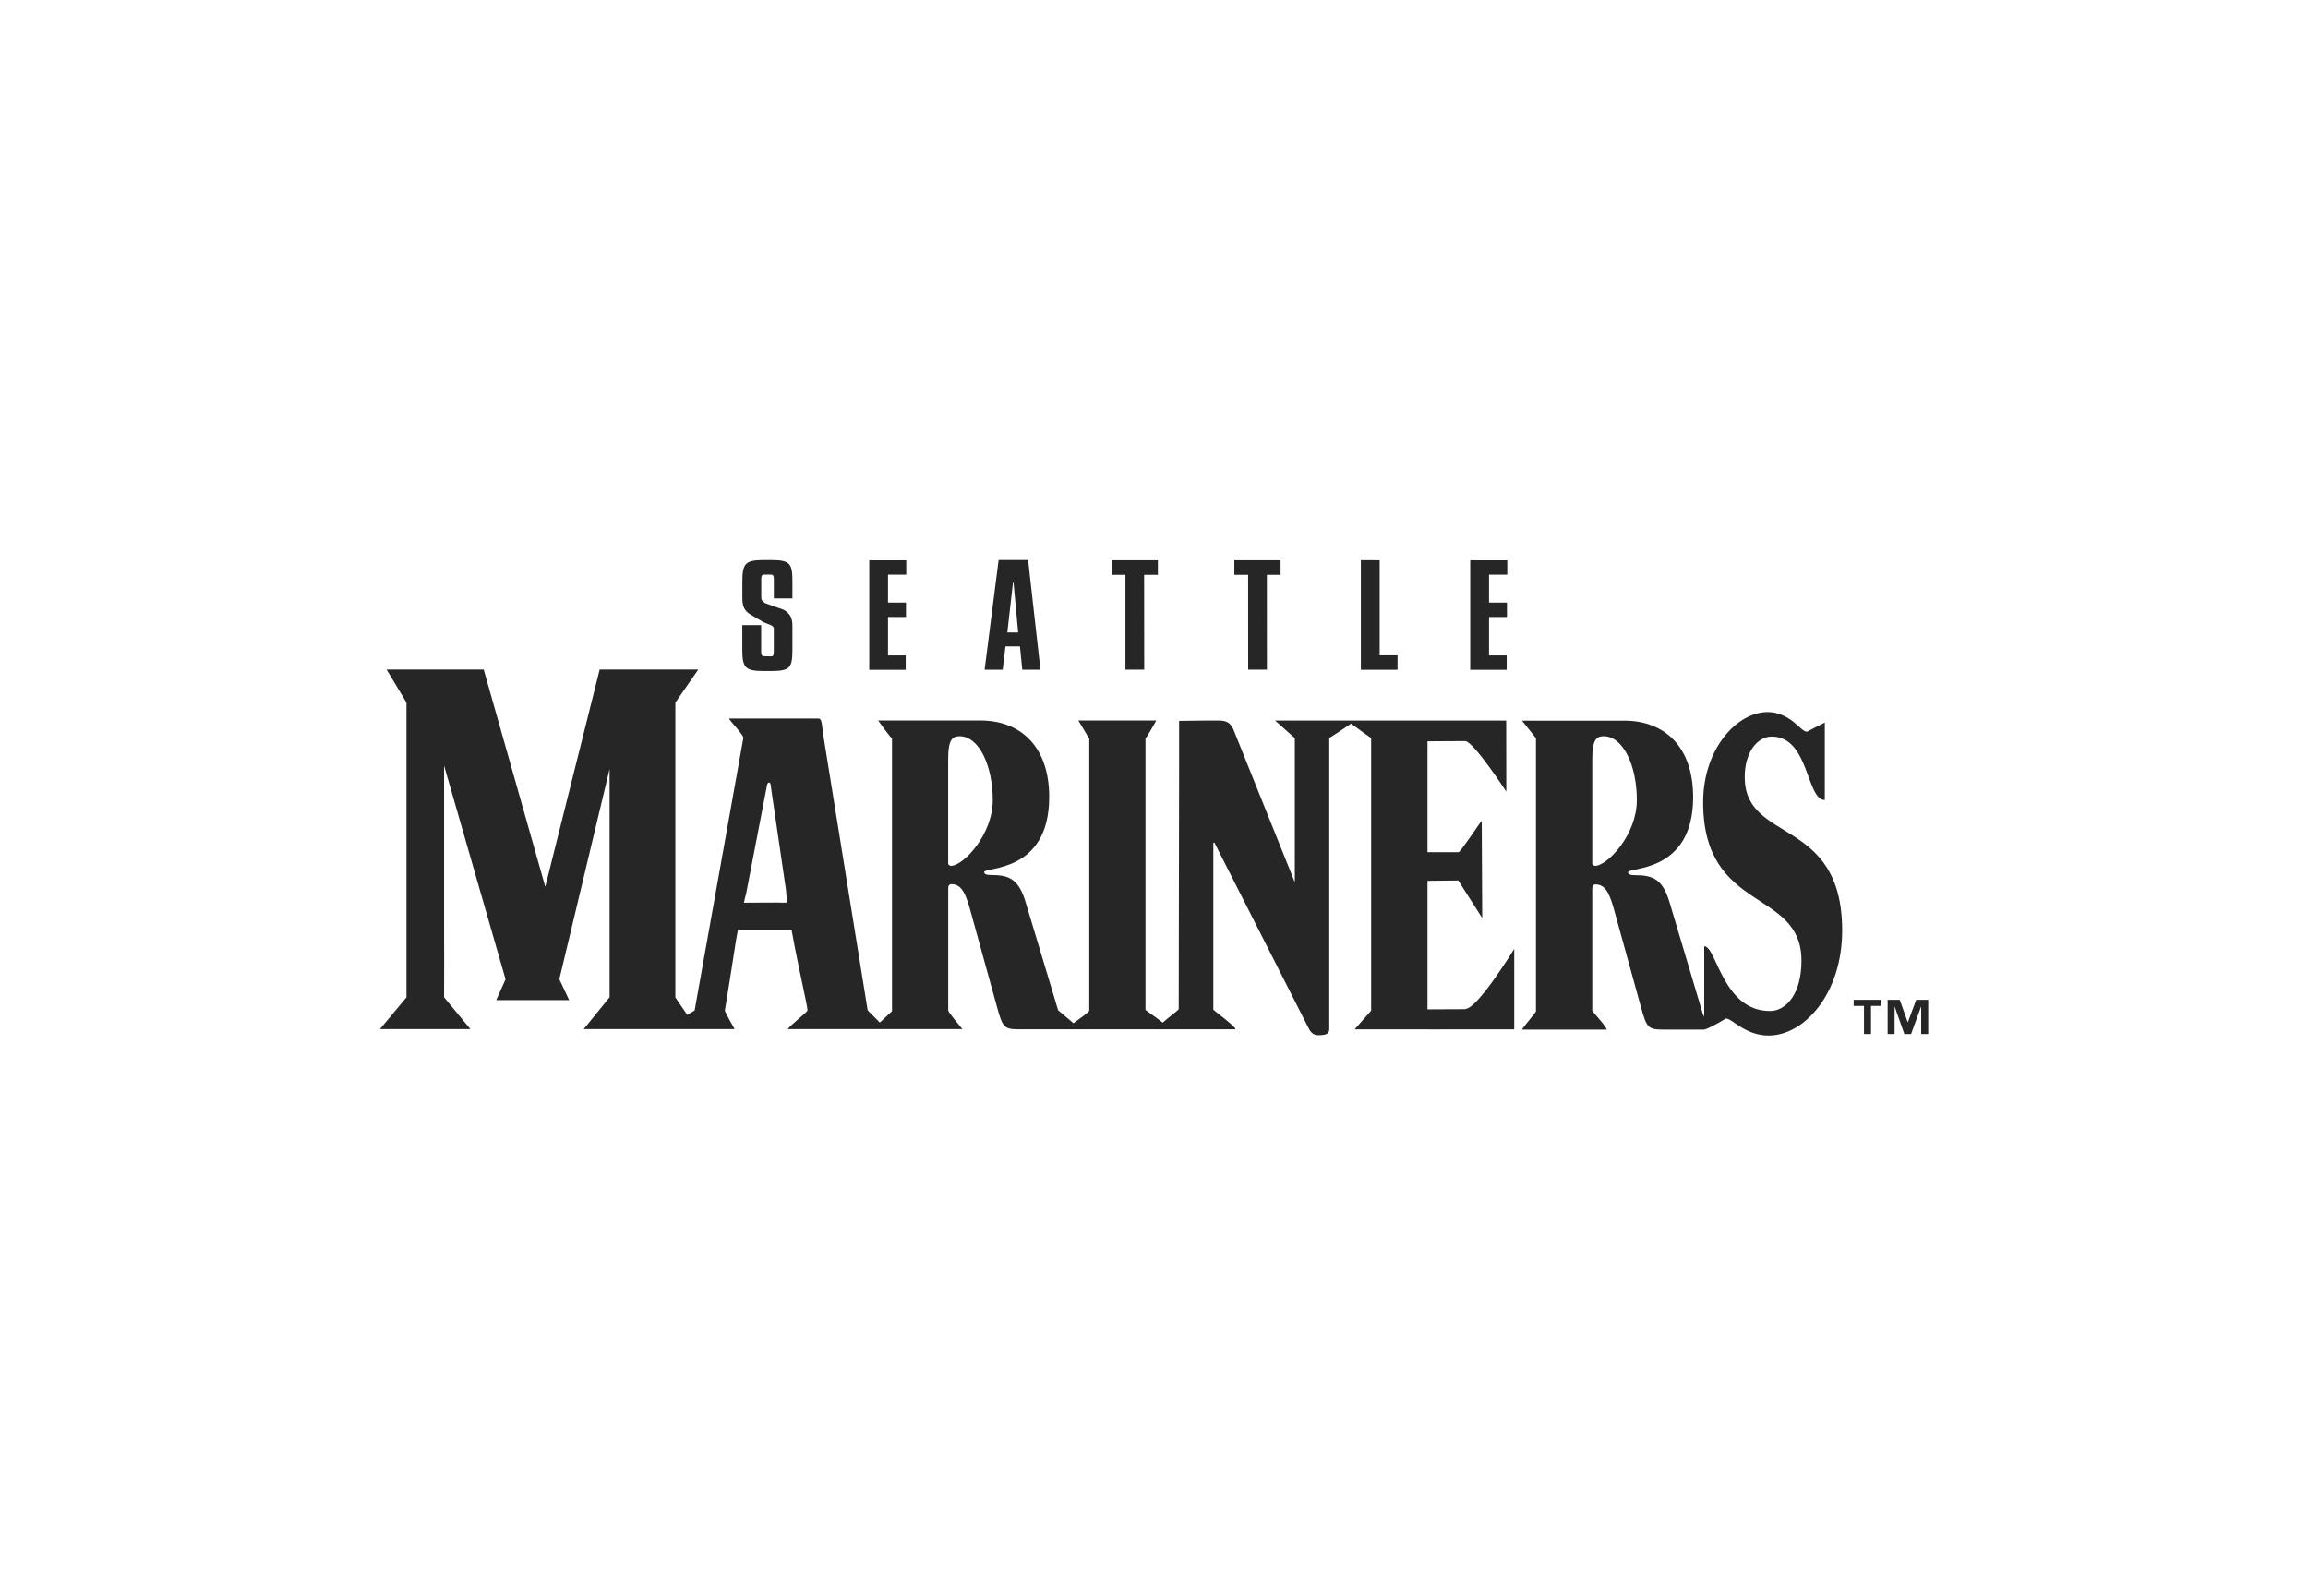
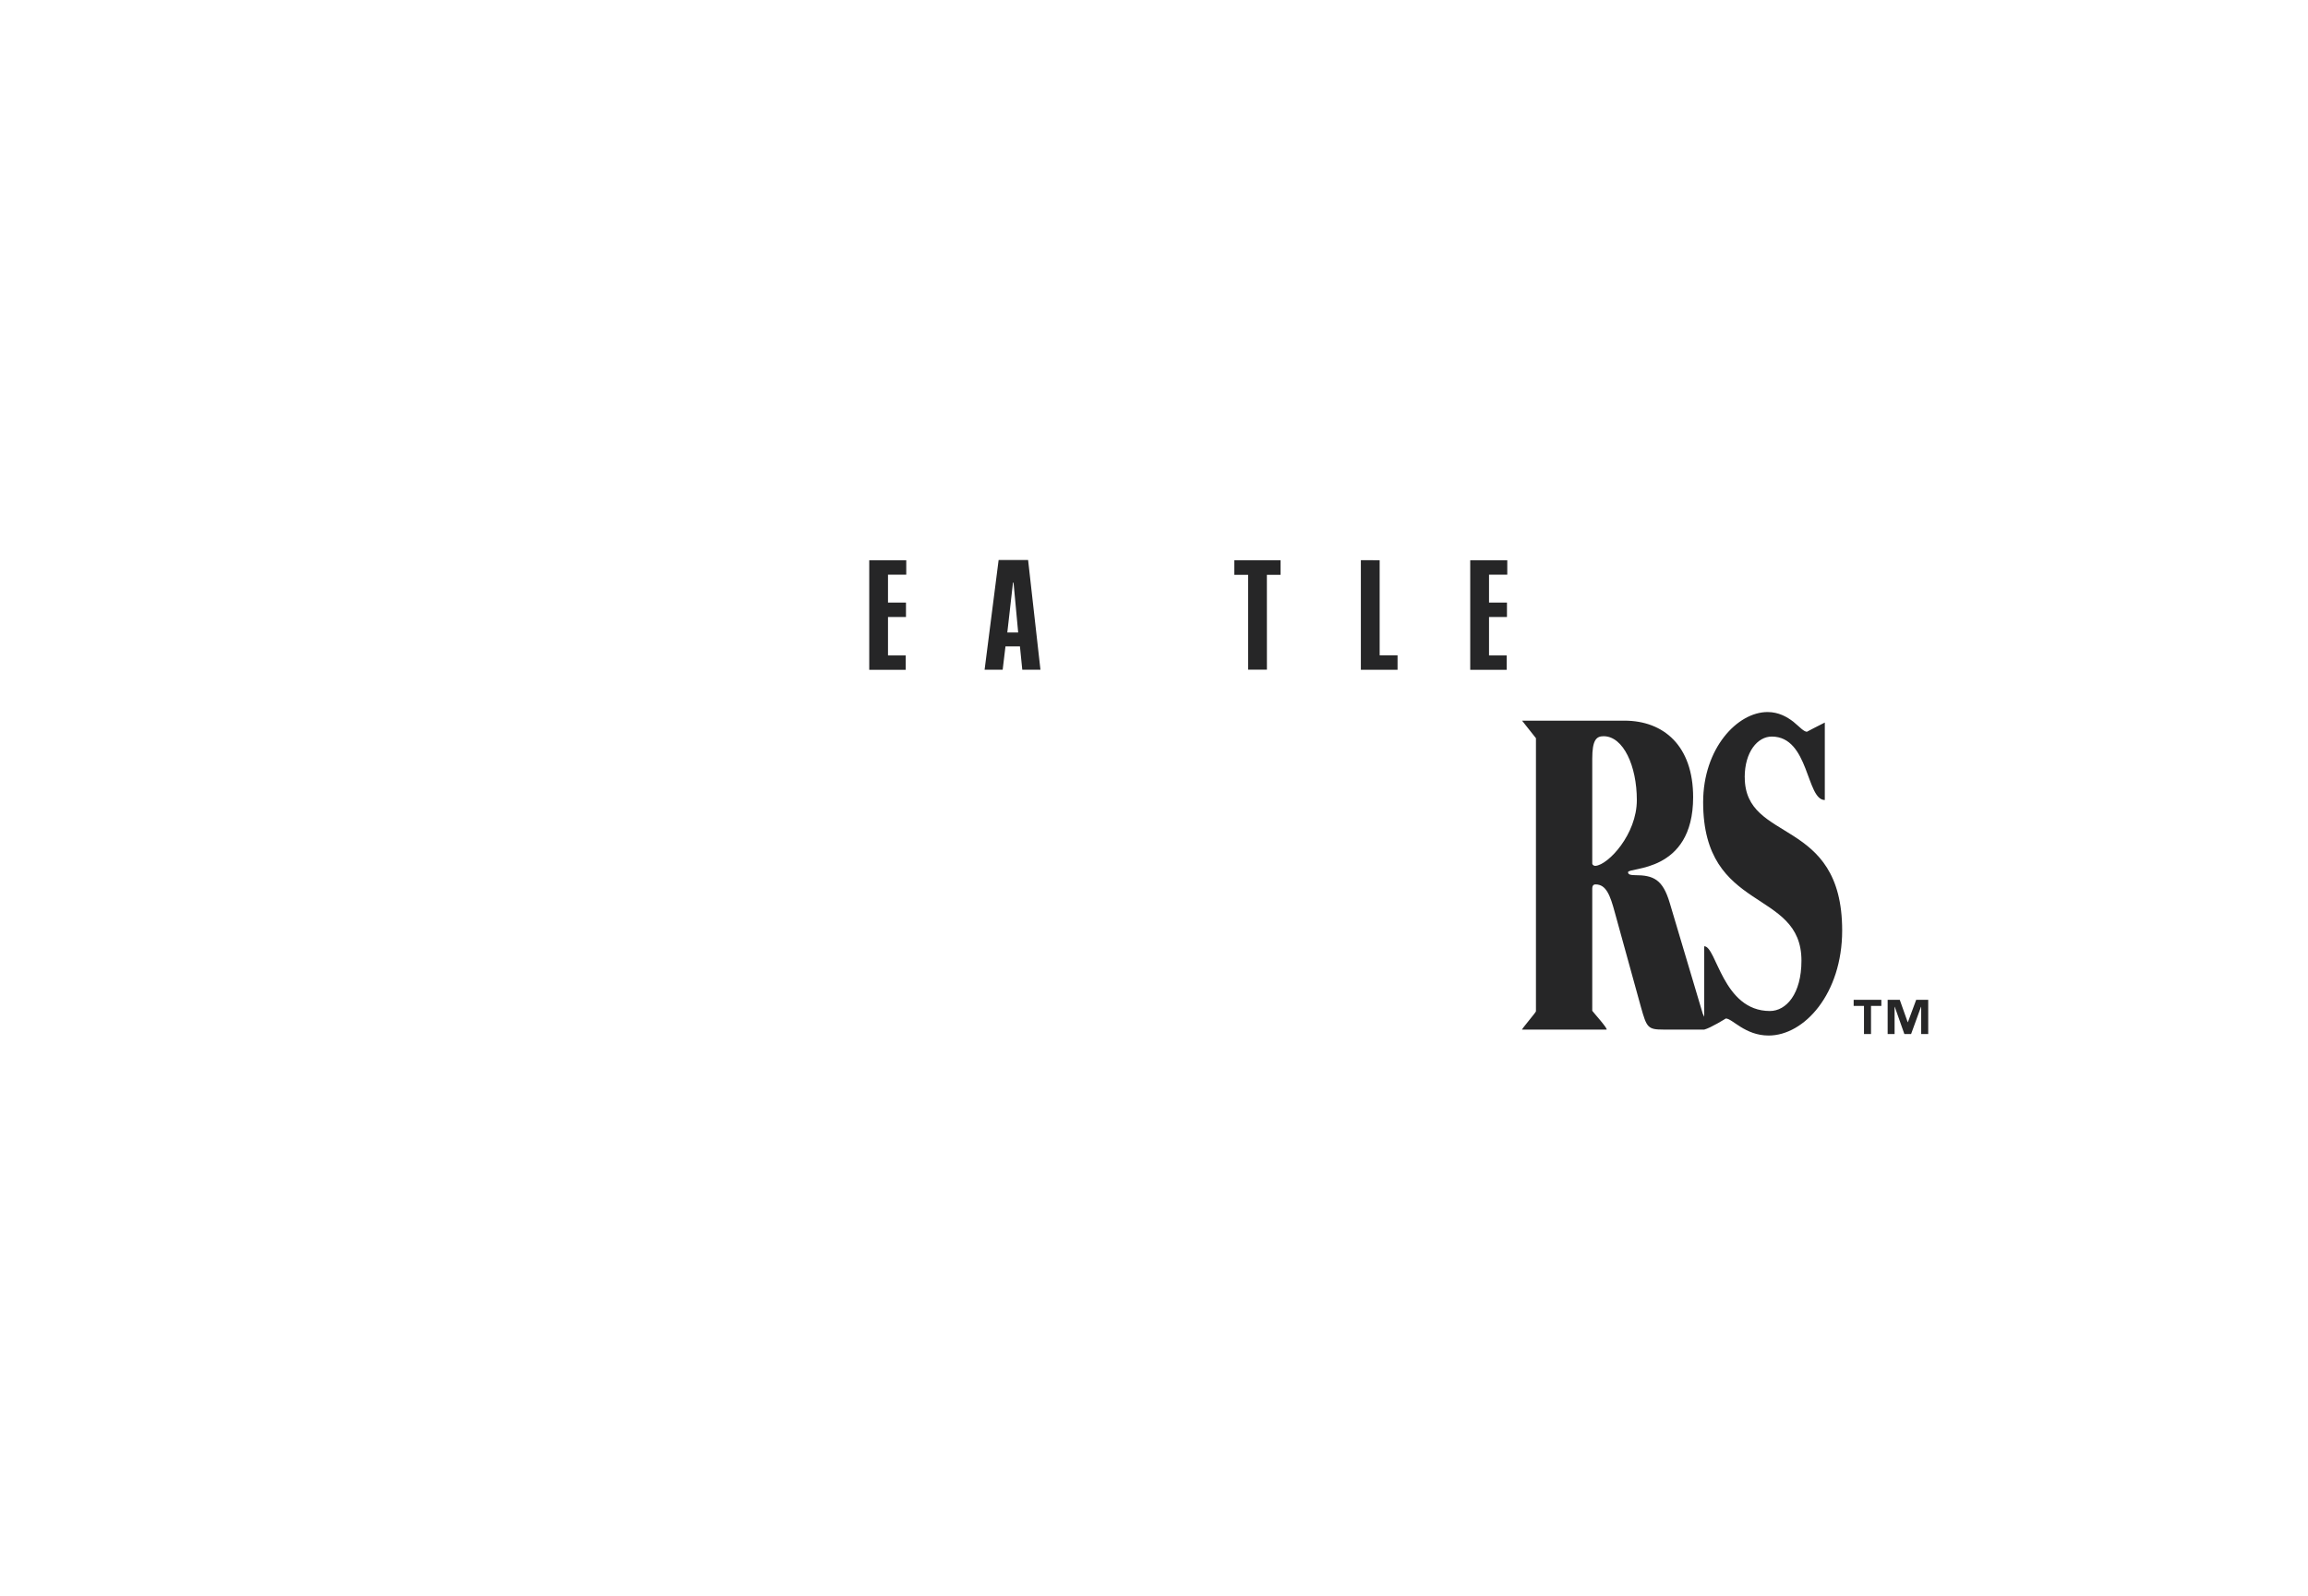
<svg xmlns="http://www.w3.org/2000/svg" id="Layer_1" data-name="Layer 1" viewBox="0 0 512 354">
  <defs>
    <style>
      .cls-1 {
        fill: #262627;
      }
    </style>
  </defs>
-   <polygon class="cls-1" points="256.86 124.3 256.86 127.53 253.81 127.53 253.83 148.58 249.66 148.58 249.66 127.53 246.6 127.53 246.6 124.3 256.86 124.3" />
-   <path class="cls-1" d="M175.8,132.76h-4.13s0-4.28,0-4.28c0-.56-.11-.87-.4-.98-.08-.04-1.69,0-1.8,0-.48,0-.59.35-.59,1.01v3.77c0,.78.08,1.08.91,1.56l4.05,1.44c1.65.93,1.95,2.1,1.95,3.68v5.06c0,4.01-.45,4.81-4.39,4.86-.14,0-1.79,0-1.94,0-4.18,0-4.79-.74-4.79-4.83v-5.36h4.19s0,5.93,0,5.93c0,.69.18.98.69.98.14,0,1.75.06,1.83,0,.2-.14.28-.53.28-1.01v-5.15c0-.78-1.57-.98-2.44-1.49l-2.66-1.56c-1.56-.9-1.89-2.1-1.88-3.8v-3.47c0-4.13.63-4.86,4.82-4.86.15,0,1.81,0,1.95,0,3.9.06,4.35.9,4.34,4.83v3.68Z" />
  <polygon class="cls-1" points="201.04 124.31 201.04 127.5 196.99 127.5 196.99 133.69 200.98 133.69 200.98 136.89 196.99 136.89 196.99 145.42 200.92 145.42 200.92 148.61 192.83 148.61 192.83 124.31 201.04 124.31" />
  <path class="cls-1" d="M228.07,124.25l2.74,24.34h-4.03l-.52-5.17h-3.21l-.62,5.17h-4.01l3.11-24.34h6.54ZM223.46,140.33h2.41l-1.03-11.07h-.12l-1.26,11.07Z" />
  <polygon class="cls-1" points="306.06 124.3 306.06 145.4 310.03 145.4 310.03 148.6 301.89 148.6 301.89 124.28 306.06 124.3" />
  <polygon class="cls-1" points="284.08 124.3 284.08 127.53 281.04 127.53 281.05 148.58 276.89 148.58 276.88 127.53 273.82 127.53 273.82 124.3 284.08 124.3" />
  <polygon class="cls-1" points="334.37 124.31 334.37 127.5 330.32 127.5 330.32 133.69 334.3 133.69 334.3 136.89 330.32 136.89 330.32 145.42 334.24 145.42 334.24 148.61 326.15 148.61 326.15 124.31 334.37 124.31" />
-   <path class="cls-1" d="M325.08,223.9l-8.41.04v-28.52l6.83-.07,5.31,8.33-.11-21.52c-.23,0-4.67,6.91-5.14,6.91h-6.89v-24.6l8.4-.05c1.95.25,9.08,11.22,9.08,11.22l-.02-15.77h-51.26s4.06,3.59,4.37,3.89v31.99l-13.68-34.05c-.73-1.51-1.71-1.84-3.32-1.84h-2.47l-6.2.08v10.32l-.09,53.67c-.03.13-2.13,1.71-3.55,2.95-1.56-1.23-3.85-2.78-3.82-2.83v-60.17c.57-.74,2.4-4.03,2.4-4.03h-17.3s2.15,3.55,2.43,4.06v60.32c-.02.29-1.97,1.68-3.51,2.78-1.35-1.14-3.08-2.62-3.4-2.87l-7.17-23.85c-1.54-5.19-3.57-6.16-7.7-6.16-.89,0-1.53-.11-1.53-.65,0-1.19,14.42.32,14.42-16.65,0-11.35-6.49-16.98-15.25-16.98h-22.7s3.08,4.32,3.08,3.89v60.6s-1.51,1.39-2.7,2.53c-1.2-1.21-2.71-2.73-2.7-2.72l-9.74-60.41c-.46-2.83-.31-4.32-1.18-4.32h-19.81c-.07.3,3.3,3.69,3.15,4.32l-10.81,60.46-1.64.96-2.63-3.87v-65.41l5.09-7.34h-21.88l-12.07,48.2-13.66-48.2h-21.55l4.42,7.34v65.39l-5.88,7.05h20.06s-5.84-7.06-5.84-7.06c0-3.34.05-10.39,0-16.81v-34.58l13.64,47.4-2.07,4.62h16.18l-2.18-4.63,11.15-46.65v50.65l-5.74,7.06h33.47s-2.21-3.88-2.16-4.14c.52-2.92,1.88-11.8,2.49-15.63.17-1.08.4-2.17.4-2.17h11.92c1.6,8.83,3.6,17.08,3.53,17.83-.02.27-4.8,4.11-4.31,4.11h38.66s-3.14-3.74-3.14-4.12v-27.17c0-.44.16-.87.73-.87,2.35,0,3.24,2.38,4.3,6.27l5.76,20.87c1.29,4.65,1.54,5.07,5.02,5.07h47.79c.97,0-4.79-4.26-4.79-4.35v-37.05h.25l20.85,41.08c.65,1.3,1.3,1.62,2.27,1.62,1.7,0,2.35-.33,2.35-1.41v-64.55c0,.08,3.18-2.01,4.84-3.16,1.57,1.15,4.46,3.26,4.45,3.16v60.51l-3.65,4.15c2.85.04,32.79,0,35.39,0v-17.85s-8.12,13.31-10.83,13.31M174.3,200.28c-1.03-.08-9.27,0-9.27,0,.17-.76.31-1.47.45-1.8l4.71-24.44c.35-.86.84-.24.79.3l3.41,23.3c0,.97.38,2.67-.09,2.64M211.07,192.11c-.32.02-.73-.21-.73-.54v-23.25c0-4.11.89-4.98,2.51-4.98,4.38,0,7.37,6.59,7.38,14.16,0,7.63-6.37,14.39-9.16,14.6" />
  <path class="cls-1" d="M387.04,172.45c0-5.63,2.86-9.03,6-9.03,8.33,0,7.63,14.08,11.77,14.08v-17.19c-1.23.59-3.96,2.04-3.96,2.04-.7,0-1.63-1.07-3.03-2.23-1.4-1.07-3.26-2.14-5.71-2.14-6.7,0-14.29,8.06-14.29,20,0,24.76,21.81,19.03,21.81,35.16,0,7.38-3.38,11.17-7,11.17-10.49,0-11.83-14.37-14.57-14.37v15.66c-.1-.23-.2-.47-.34-.74l-7.31-24.53c-1.54-5.19-3.57-6.16-7.72-6.16-.89,0-1.53-.11-1.53-.65,0-1.19,14.44.32,14.44-16.65,0-11.35-6.49-16.98-15.25-16.98h-22.7l3.08,3.89v60.6c0,.23-3.29,4.06-3.08,4.06h18.71c.57,0-3.04-3.97-3.14-4.18v-27.17c0-.44.16-.87.73-.87,2.35,0,3.24,2.38,4.29,6.27l5.76,20.87c1.3,4.65,1.54,5.07,5.03,5.07h9.04c1.47-.38,4.78-2.46,4.78-2.46,1.45,0,4.26,3.78,9.5,3.78,7.93,0,16.31-9.32,16.31-23.31,0-25.35-21.61-19.23-21.61-33.99M353.95,192.11c-.33.02-.73-.21-.73-.54v-23.25c0-4.11.89-4.98,2.51-4.98,4.38,0,7.38,6.59,7.38,14.16.01,7.63-6.37,14.39-9.16,14.6" />
  <path class="cls-1" d="M417.35,223.18h-2.29v6.24h-1.56v-6.24h-2.29v-1.35h6.14v1.35ZM427.73,229.42h-1.54v-6.04h-.04l-2.2,6.04h-1.49l-2.13-6.04h-.04v6.04h-1.54v-7.59h2.69l1.76,4.96h.04l1.84-4.96h2.67v7.59Z" />
</svg>